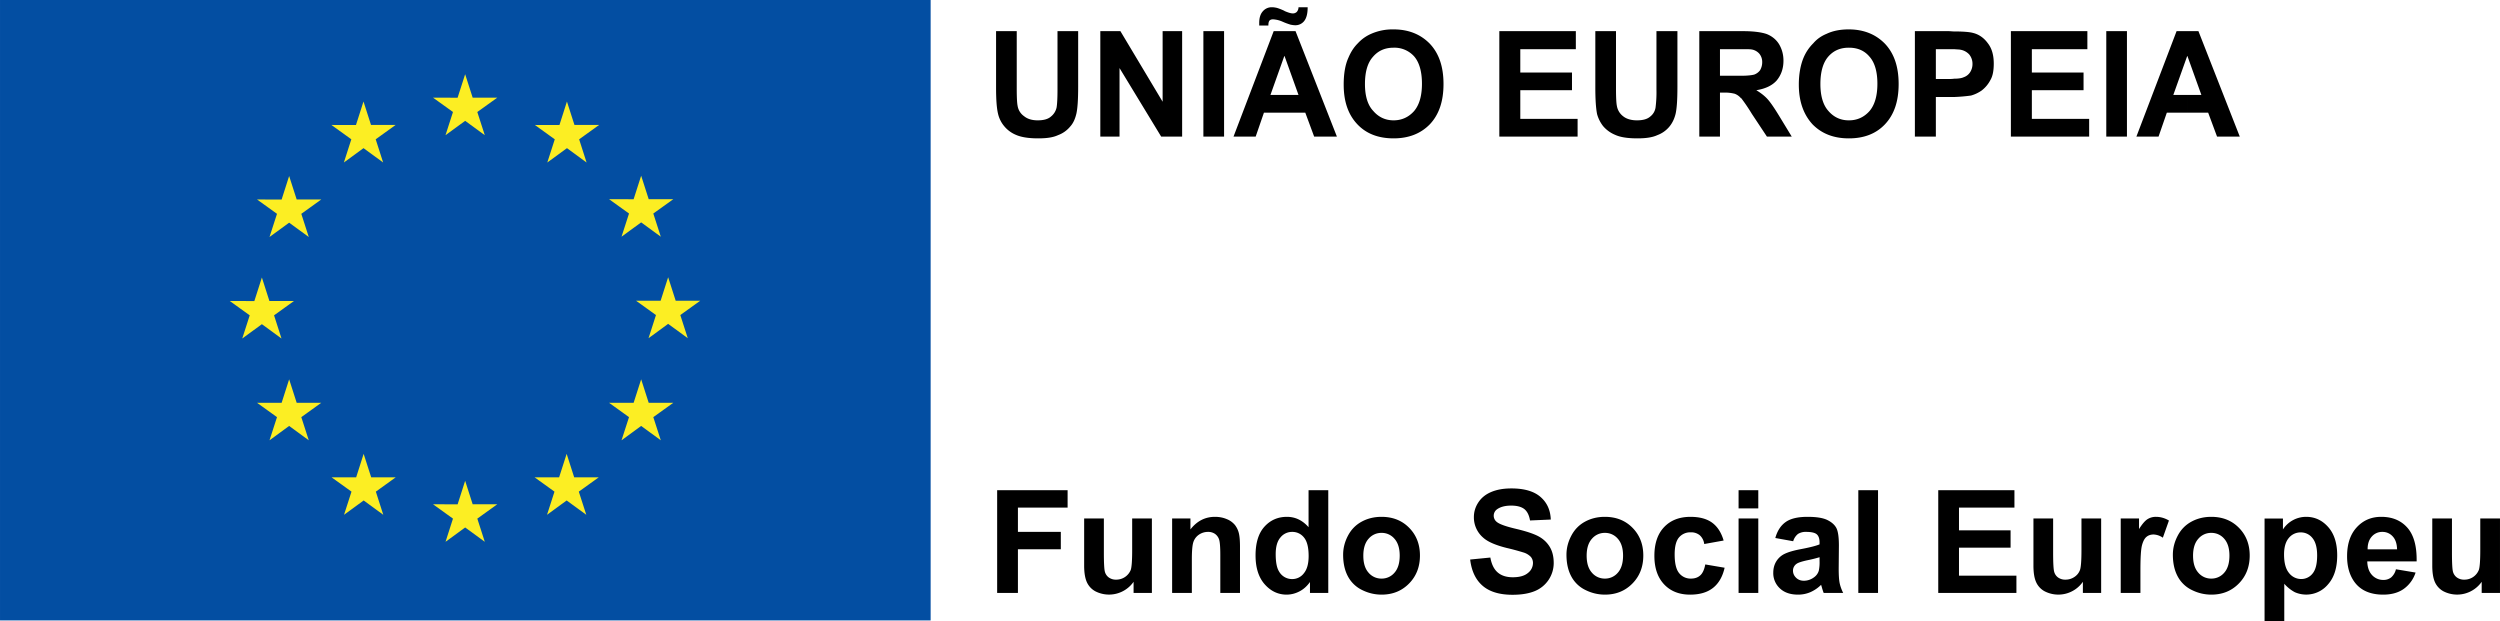
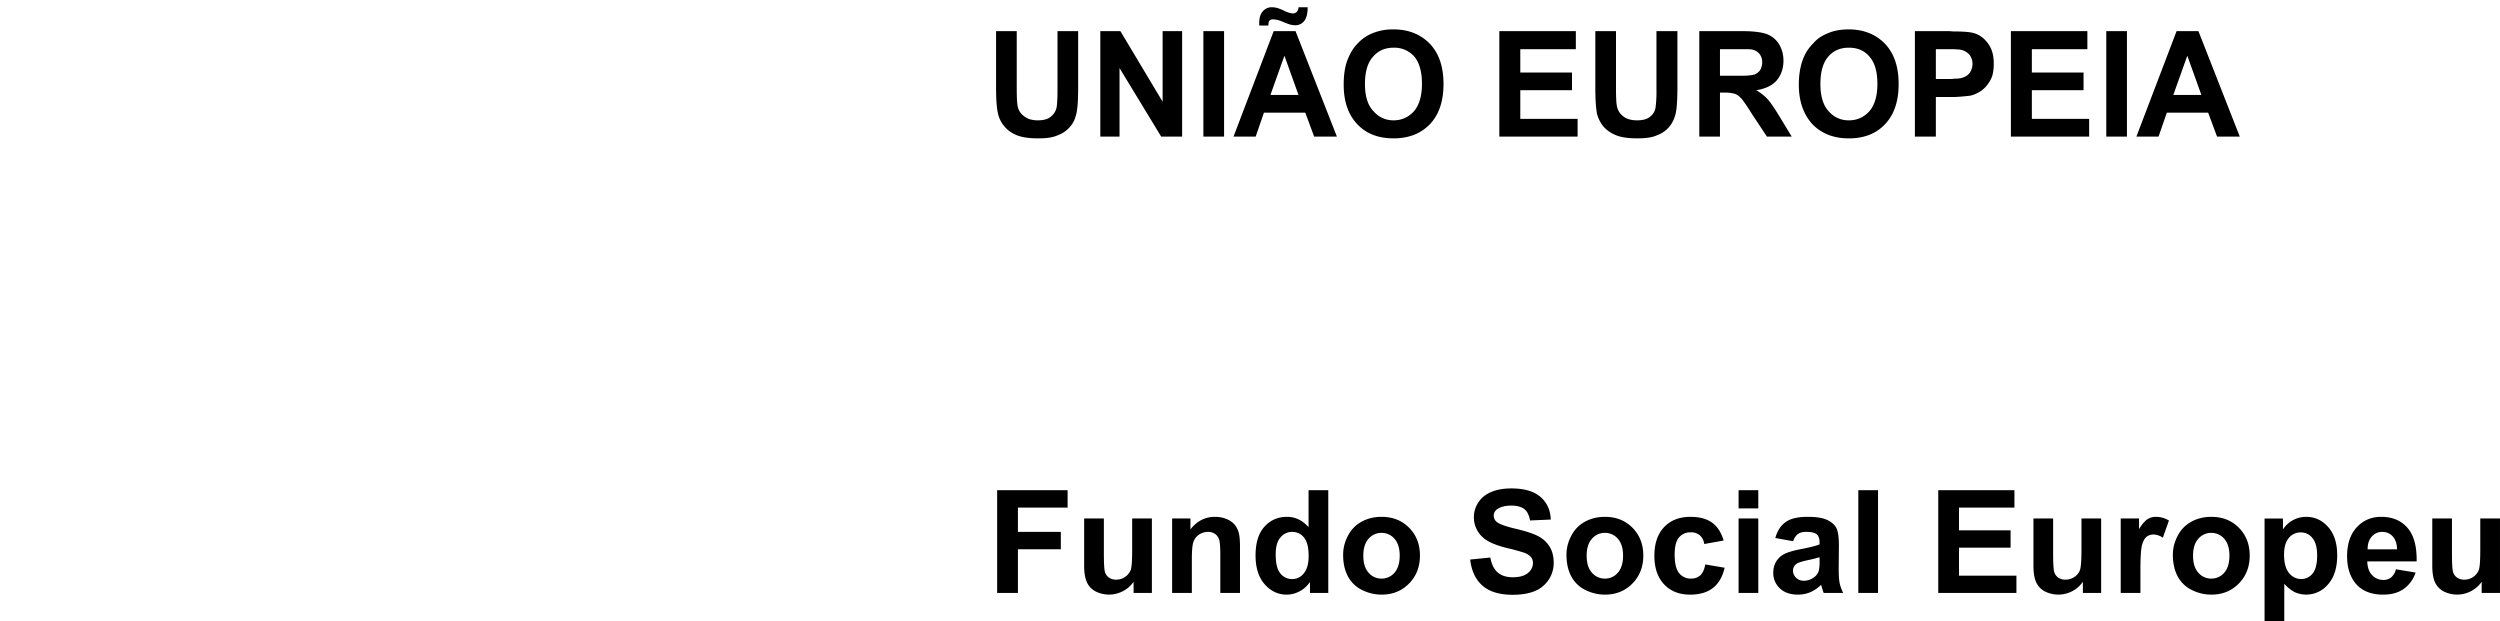
<svg xmlns="http://www.w3.org/2000/svg" style="isolation:isolate" viewBox="0 0 99.426 24.709" width="132.568" height="32.945">
  <path d="M39.657 23.582v-4.087h2.802v.692h-1.976v.967h1.706v.691h-1.706v1.737h-.826Zm5.426 0v-.443a1.193 1.193 0 0 1-1.517.379.774.774 0 0 1-.343-.368c-.07-.158-.106-.376-.106-.655v-1.874h.784v1.361c0 .417.014.672.043.765a.411.411 0 0 0 .158.223.481.481 0 0 0 .29.083.62.62 0 0 0 .577-.384c.039-.108.058-.375.058-.798v-1.25h.784v2.961h-.728Zm4.232 0h-.783v-1.511c0-.319-.017-.526-.05-.62a.44.44 0 0 0-.163-.219.468.468 0 0 0-.272-.078.632.632 0 0 0-.366.111.571.571 0 0 0-.221.296c-.04.123-.06.349-.06.68v1.341h-.784v-2.961h.728v.435c.259-.334.584-.501.976-.501.173 0 .331.031.474.093a.803.803 0 0 1 .325.238.88.88 0 0 1 .153.329c.029.123.043.299.043.527v1.84Zm1.42-1.544c0 .316.043.544.131.686a.592.592 0 0 0 .529.306.573.573 0 0 0 .46-.23c.127-.153.19-.382.19-.687 0-.34-.061-.585-.184-.735a.584.584 0 0 0-.471-.224.587.587 0 0 0-.467.222c-.126.147-.188.368-.188.662Zm2.091 1.544h-.728v-.435c-.121.17-.264.296-.428.378a1.098 1.098 0 0 1-.498.124c-.34 0-.631-.137-.874-.411-.242-.274-.364-.657-.364-1.147 0-.502.118-.884.354-1.145s.535-.391.895-.391c.331 0 .617.137.859.412v-1.472h.784v4.087Zm1.394-1.48c0 .294.069.519.209.675a.663.663 0 0 0 .515.234.66.66 0 0 0 .515-.234c.138-.156.208-.383.208-.681 0-.289-.07-.513-.208-.669a.66.66 0 0 0-.515-.234.663.663 0 0 0-.515.234c-.14.156-.209.381-.209.675Zm-.803-.042c0-.26.064-.512.192-.755.128-.244.31-.43.545-.558.235-.128.498-.192.788-.192.448 0 .815.145 1.101.436.286.291.429.658.429 1.103 0 .448-.144.819-.433 1.113-.289.295-.653.442-1.092.442-.271 0-.53-.061-.776-.184a1.258 1.258 0 0 1-.562-.539c-.128-.237-.192-.526-.192-.866Zm5.052.193.803-.079c.048.27.146.468.294.594.148.127.347.19.598.19.266 0 .466-.056.601-.169a.503.503 0 0 0 .202-.394.376.376 0 0 0-.085-.247.68.68 0 0 0-.297-.177 9.637 9.637 0 0 0-.661-.178c-.442-.11-.753-.245-.931-.405a1.063 1.063 0 0 1-.376-.822c0-.208.058-.403.177-.584.118-.182.288-.32.51-.414.222-.095.49-.143.804-.143.513 0 .899.113 1.158.338.26.225.396.525.409.9l-.825.036c-.036-.21-.111-.36-.227-.453-.117-.091-.291-.138-.523-.138-.24 0-.428.05-.564.148a.313.313 0 0 0-.008.502c.104.087.357.179.758.273.402.095.699.193.891.294.193.102.343.24.452.416.109.176.163.392.163.651a1.206 1.206 0 0 1-.747 1.114c-.238.099-.535.149-.889.149-.517 0-.914-.119-1.191-.358s-.442-.587-.496-1.044Zm4.633-.151c0 .294.07.519.21.675a.663.663 0 0 0 .515.234.662.662 0 0 0 .515-.234c.138-.156.208-.383.208-.681 0-.289-.07-.513-.208-.669a.662.662 0 0 0-.515-.234.663.663 0 0 0-.515.234c-.14.156-.21.381-.21.675Zm-.803-.042c0-.26.065-.512.193-.755.128-.244.31-.43.545-.558.235-.128.498-.192.788-.192.448 0 .815.145 1.101.436.286.291.429.658.429 1.103 0 .448-.144.819-.433 1.113-.289.295-.653.442-1.092.442-.271 0-.53-.061-.776-.184a1.253 1.253 0 0 1-.562-.539c-.128-.237-.193-.526-.193-.866Zm6.251-.563-.772.139a.56.56 0 0 0-.177-.348.534.534 0 0 0-.358-.117.585.585 0 0 0-.467.202c-.116.135-.174.36-.174.676 0 .351.059.599.177.744a.58.58 0 0 0 .475.218c.149 0 .27-.042.365-.127.095-.084.162-.23.201-.436l.769.131c-.079.353-.233.62-.459.8-.227.18-.531.27-.912.27-.434 0-.779-.136-1.036-.41-.257-.273-.386-.651-.386-1.134 0-.489.129-.87.387-1.142.259-.272.608-.408 1.049-.408.36 0 .647.077.86.232.213.156.365.392.458.71Zm.594 2.085v-2.961h.784v2.961h-.784Zm0-3.362v-.725h.784v.725h-.784Zm3.221 1.941a5.05 5.05 0 0 1-.477.119c-.218.047-.36.092-.427.137a.326.326 0 0 0-.153.276c0 .11.041.204.123.284.081.08.185.12.312.12a.677.677 0 0 0 .404-.139.493.493 0 0 0 .187-.259 1.57 1.57 0 0 0 .031-.382v-.156Zm-1.049-.636-.711-.128c.08-.287.218-.498.413-.636.195-.138.485-.206.87-.206.349 0 .609.041.781.124.17.082.291.187.361.315.069.127.104.361.104.701l-.008.914c0 .261.012.453.037.576.025.124.072.256.141.397h-.775a2.452 2.452 0 0 1-.075-.231 2.106 2.106 0 0 0-.028-.092 1.42 1.42 0 0 1-.429.293 1.236 1.236 0 0 1-.488.097c-.305 0-.545-.082-.721-.248a.822.822 0 0 1-.264-.627c0-.167.04-.317.12-.448a.786.786 0 0 1 .336-.301c.144-.069.352-.13.623-.182.366-.069.62-.133.762-.193v-.078c0-.15-.038-.258-.112-.322-.074-.064-.215-.096-.421-.096a.565.565 0 0 0-.326.082.577.577 0 0 0-.19.289Zm2.59 2.057v-4.087h.784v4.087h-.784Zm3.179 0v-4.087h3.03v.692H77.91v.906h2.052v.688H77.91v1.113h2.284v.688h-3.109Zm5.752 0v-.443a1.19 1.19 0 0 1-1.517.379.769.769 0 0 1-.343-.368c-.071-.158-.106-.376-.106-.655v-1.874h.783v1.361c0 .417.015.672.044.765a.41.41 0 0 0 .157.223.483.483 0 0 0 .29.083.62.62 0 0 0 .36-.11.562.562 0 0 0 .217-.274c.039-.108.059-.375.059-.798v-1.25h.783v2.961h-.727Zm2.289 0h-.784v-2.961h.728v.421c.124-.198.236-.329.336-.393a.616.616 0 0 1 .338-.094c.179 0 .351.049.516.147l-.242.683a.692.692 0 0 0-.368-.128c-.11 0-.203.03-.279.091-.076.06-.136.169-.18.327-.044.158-.065.489-.065.993v.914Zm2.093-1.48c0 .294.07.519.21.675a.663.663 0 0 0 .515.234.662.662 0 0 0 .515-.234c.138-.156.207-.383.207-.681 0-.289-.069-.513-.207-.669a.662.662 0 0 0-.515-.234.663.663 0 0 0-.515.234c-.14.156-.21.381-.21.675Zm-.803-.042c0-.26.065-.512.193-.755.128-.244.31-.43.545-.558.235-.128.498-.192.788-.192.448 0 .815.145 1.101.436.286.291.429.658.429 1.103 0 .448-.144.819-.433 1.113-.289.295-.653.442-1.092.442-.271 0-.53-.061-.776-.184a1.258 1.258 0 0 1-.562-.539c-.128-.237-.193-.526-.193-.866Zm4.422-.008c0 .333.066.578.198.737a.607.607 0 0 0 .483.239.566.566 0 0 0 .454-.219c.121-.146.181-.385.181-.718 0-.311-.062-.541-.186-.692a.58.58 0 0 0-.463-.225.599.599 0 0 0-.477.221c-.126.148-.19.367-.19.657Zm-.775-1.431h.731v.435a1.099 1.099 0 0 1 .923-.501c.344 0 .635.134.875.404.24.269.36.645.36 1.126 0 .495-.121.879-.363 1.153a1.128 1.128 0 0 1-1.323.314 1.5 1.5 0 0 1-.419-.335v1.492h-.784v-4.088Zm5.27 1.227c-.006-.226-.064-.399-.176-.517a.538.538 0 0 0-.407-.177.544.544 0 0 0-.424.187c-.111.124-.166.294-.164.507h1.171Zm-.045.792.781.131a1.28 1.28 0 0 1-.476.654c-.216.15-.487.224-.812.224-.515 0-.896-.168-1.143-.504-.195-.27-.293-.61-.293-1.021 0-.491.128-.875.385-1.153.256-.278.58-.416.973-.416.44 0 .788.145 1.043.436.254.291.376.736.365 1.337h-1.963c.006.232.069.413.189.542a.595.595 0 0 0 .452.194.481.481 0 0 0 .31-.101.619.619 0 0 0 .189-.323Zm3.41.942v-.443a1.193 1.193 0 0 1-1.517.379.774.774 0 0 1-.343-.368c-.07-.158-.105-.376-.105-.655v-1.874h.783v1.361c0 .417.014.672.043.765a.411.411 0 0 0 .158.223.483.483 0 0 0 .29.083.615.615 0 0 0 .577-.384c.039-.108.058-.375.058-.798v-1.25h.784v2.961h-.728ZM39.614 1.239h.822v2.279c0 .352.012.587.035.693a.617.617 0 0 0 .258.411c.13.106.306.164.541.164.235 0 .411-.047.528-.152a.626.626 0 0 0 .224-.364c.023-.141.035-.376.035-.705V1.239h.822v2.208c0 .505-.023.858-.07 1.069-.047.2-.118.376-.247.517a1.122 1.122 0 0 1-.482.341c-.199.094-.458.129-.787.129-.387 0-.681-.047-.892-.141a1.202 1.202 0 0 1-.47-.352 1.176 1.176 0 0 1-.235-.47c-.059-.235-.082-.588-.082-1.057V1.239Zm4.146 4.193V1.239h.799l1.679 2.807V1.239h.776v4.193h-.834l-1.656-2.725v2.725h-.764Zm4.099 0V1.239h.823v4.193h-.823ZM51.09.44v.458l-.082-.035a1.075 1.075 0 0 0-.376-.094c-.059 0-.106.012-.141.047-.036.047-.047.106-.047.2h-.364V.91c0-.2.047-.352.141-.458a.46.46 0 0 1 .364-.164c.07 0 .129.011.188.023.047.012.152.047.305.118l.012.011Zm0 4.041h-.823l-.328.951h-.881l1.597-4.193h.435v.998l-.012-.011-.552 1.55h.564v.705Zm0-3.583V.44c.141.059.246.094.329.094a.223.223 0 0 0 .152-.058.276.276 0 0 0 .071-.188h.364c0 .258-.047.434-.141.552a.441.441 0 0 1-.352.164c-.059 0-.13-.012-.188-.023-.036-.012-.118-.036-.235-.083Zm2.079 4.534h-.905l-.352-.951h-.822v-.705h.552l-.552-1.539v-.998h.434l1.645 4.193Zm.27-2.067c0-.423.059-.787.188-1.069.094-.223.211-.411.376-.575.164-.177.341-.294.528-.376a2.1 2.1 0 0 1 .881-.176h.012v.728c-.341 0-.611.117-.822.364-.212.235-.317.599-.317 1.081 0 .469.105.834.329 1.069.211.246.481.375.81.375v.717c-.611 0-1.092-.188-1.445-.564-.364-.387-.54-.904-.54-1.574Zm1.985-2.196c.599 0 1.081.199 1.445.575.364.388.54.916.54 1.598 0 .681-.176 1.21-.54 1.597-.364.376-.846.564-1.445.564v-.717c.329 0 .599-.129.811-.364.211-.246.317-.611.317-1.092 0-.482-.106-.846-.305-1.081a1.05 1.05 0 0 0-.823-.352v-.728Zm4.205 4.263V1.239h3.043v.717h-2.209v.928h2.056v.704h-2.056v1.14h2.279v.704h-3.113Zm3.818-4.193h.822v2.279c0 .352.012.587.035.693a.65.65 0 0 0 .247.411c.129.106.317.164.552.164.235 0 .411-.047.529-.152a.555.555 0 0 0 .211-.364 4.8 4.8 0 0 0 .035-.705V1.239h.834v2.208c0 .505-.023.858-.07 1.069-.047.2-.13.376-.247.517a1.119 1.119 0 0 1-.481.341c-.2.094-.47.129-.788.129-.399 0-.692-.047-.892-.141a1.253 1.253 0 0 1-.482-.352 1.374 1.374 0 0 1-.235-.47c-.047-.235-.07-.588-.07-1.057V1.239Zm4.135 4.193V1.239h1.668v.717H68.404v1.057h.846v.892h-.012a.603.603 0 0 0-.247-.176 1.585 1.585 0 0 0-.411-.047h-.176v1.75h-.822Zm1.668-4.193h.07c.435 0 .752.047.951.118.2.082.365.211.482.399.117.2.176.411.176.658 0 .317-.094.575-.27.787-.176.199-.446.329-.81.387.176.106.328.223.446.353.117.129.27.352.47.681l.493.81h-.987l-.599-.904c-.199-.329-.352-.529-.422-.623v-.892c.258 0 .434-.024.516-.047a.496.496 0 0 0 .235-.176.635.635 0 0 0 .083-.318.514.514 0 0 0-.118-.34.52.52 0 0 0-.305-.165c-.059-.011-.2-.011-.411-.011v-.717Zm2.29 2.126c0-.423.071-.787.188-1.069.094-.223.223-.411.388-.575.152-.177.329-.294.528-.376.247-.118.541-.176.881-.176v.728c-.34 0-.61.117-.822.364-.2.235-.305.599-.305 1.081 0 .469.105.834.317 1.069.211.246.481.375.81.375v.717c-.599 0-1.08-.188-1.445-.564-.352-.387-.54-.904-.54-1.574Zm1.985-2.196c.599 0 1.081.199 1.445.575.364.388.54.916.54 1.598 0 .681-.176 1.21-.54 1.597-.352.376-.834.564-1.433.564h-.012v-.717h.012c.329 0 .599-.129.81-.364.212-.246.318-.611.318-1.092 0-.482-.106-.846-.318-1.081-.199-.235-.469-.352-.81-.352h-.012v-.728Zm2.631 4.263V1.239h1.328c.082 0 .164.012.235.012v.705H76.99v1.186h.447c.105 0 .199 0 .282-.012v.728H76.99v1.574h-.834Zm1.563-4.181c.376 0 .622.023.751.059.235.058.435.199.588.411.164.211.235.481.235.81 0 .259-.035.482-.13.646a1.262 1.262 0 0 1-.352.423 1.4 1.4 0 0 1-.423.2 6.704 6.704 0 0 1-.669.058V3.13c.176 0 .305-.023.376-.058a.494.494 0 0 0 .258-.2.6.6 0 0 0 .094-.329.584.584 0 0 0-.129-.376.617.617 0 0 0-.341-.188c-.047-.012-.141-.012-.258-.023v-.705Zm2.255 4.181V1.239h3.042v.717h-2.208v.928h2.056v.704h-2.056v1.14h2.279v.704h-3.113Zm3.794 0V1.239h.822v4.193h-.822Zm3.23-.951h-.822l-.329.951h-.881l1.598-4.193h.434v.998l-.011-.011-.553 1.55h.564v.705Zm2.079.951h-.904l-.353-.951h-.822v-.705h.552l-.552-1.539v-.998h.435l1.644 4.193Z" fill-rule="evenodd" />
-   <path d="M0 24.675h37.012V0H0v24.675Z" fill="#034EA2" />
-   <path d="m17.718 5.376.781-.57.781.57-.298-.922.794-.569h-.978l-.299-.933-.3.934-.977-.001.793.569-.297.922Zm-4.042 1.086.781-.57.78.57-.296-.922.792-.57h-.978l-.299-.933-.299.934-.977-.001.792.57-.296.922ZM11.499 7l-.299.935-.977-.001.793.57-.298.922.781-.57.781.57-.297-.922.793-.57h-.977l-.3-.934Zm-1.084 5.893.78.57-.296-.922.792-.57h-.977l-.299-.934-.3.936-.977-.002.793.57-.297.922.781-.57Zm1.384 3.127-.3-.934-.299.935-.977-.001.793.57-.298.921.781-.571.781.571-.297-.921.793-.57h-.977Zm2.963 2.963-.3-.933-.298.934-.978-.001.793.57-.297.921.781-.57.78.57-.296-.921.792-.57h-.977Zm4.036 1.073-.299-.934-.299.935-.978-.001.793.57-.296.922.781-.57.78.57-.297-.922.793-.57h-.978Zm4.037-1.073-.299-.933-.3.934-.976-.001.792.57-.297.921.781-.57.781.57-.298-.921.794-.57h-.978Zm2.964-2.963-.3-.934-.3.935-.976-.001.793.57-.298.921.781-.571.781.571-.298-.921.794-.57h-.977Zm2.05-4.06h-.977l-.3-.934-.299.935-.978-.001.793.57-.296.921.78-.571.781.571-.297-.921.793-.57Zm-3.131-2.546.781-.57.781.57-.298-.922.794-.569h-.977l-.3-.934-.3.935-.976-.001.793.569-.298.922Zm-2.171-5.376-.298.934-.978-.002.792.571-.297.922.782-.571.78.571-.296-.922.793-.571h-.979l-.299-.932Z" fill-rule="evenodd" fill="#FCEE23" />
</svg>